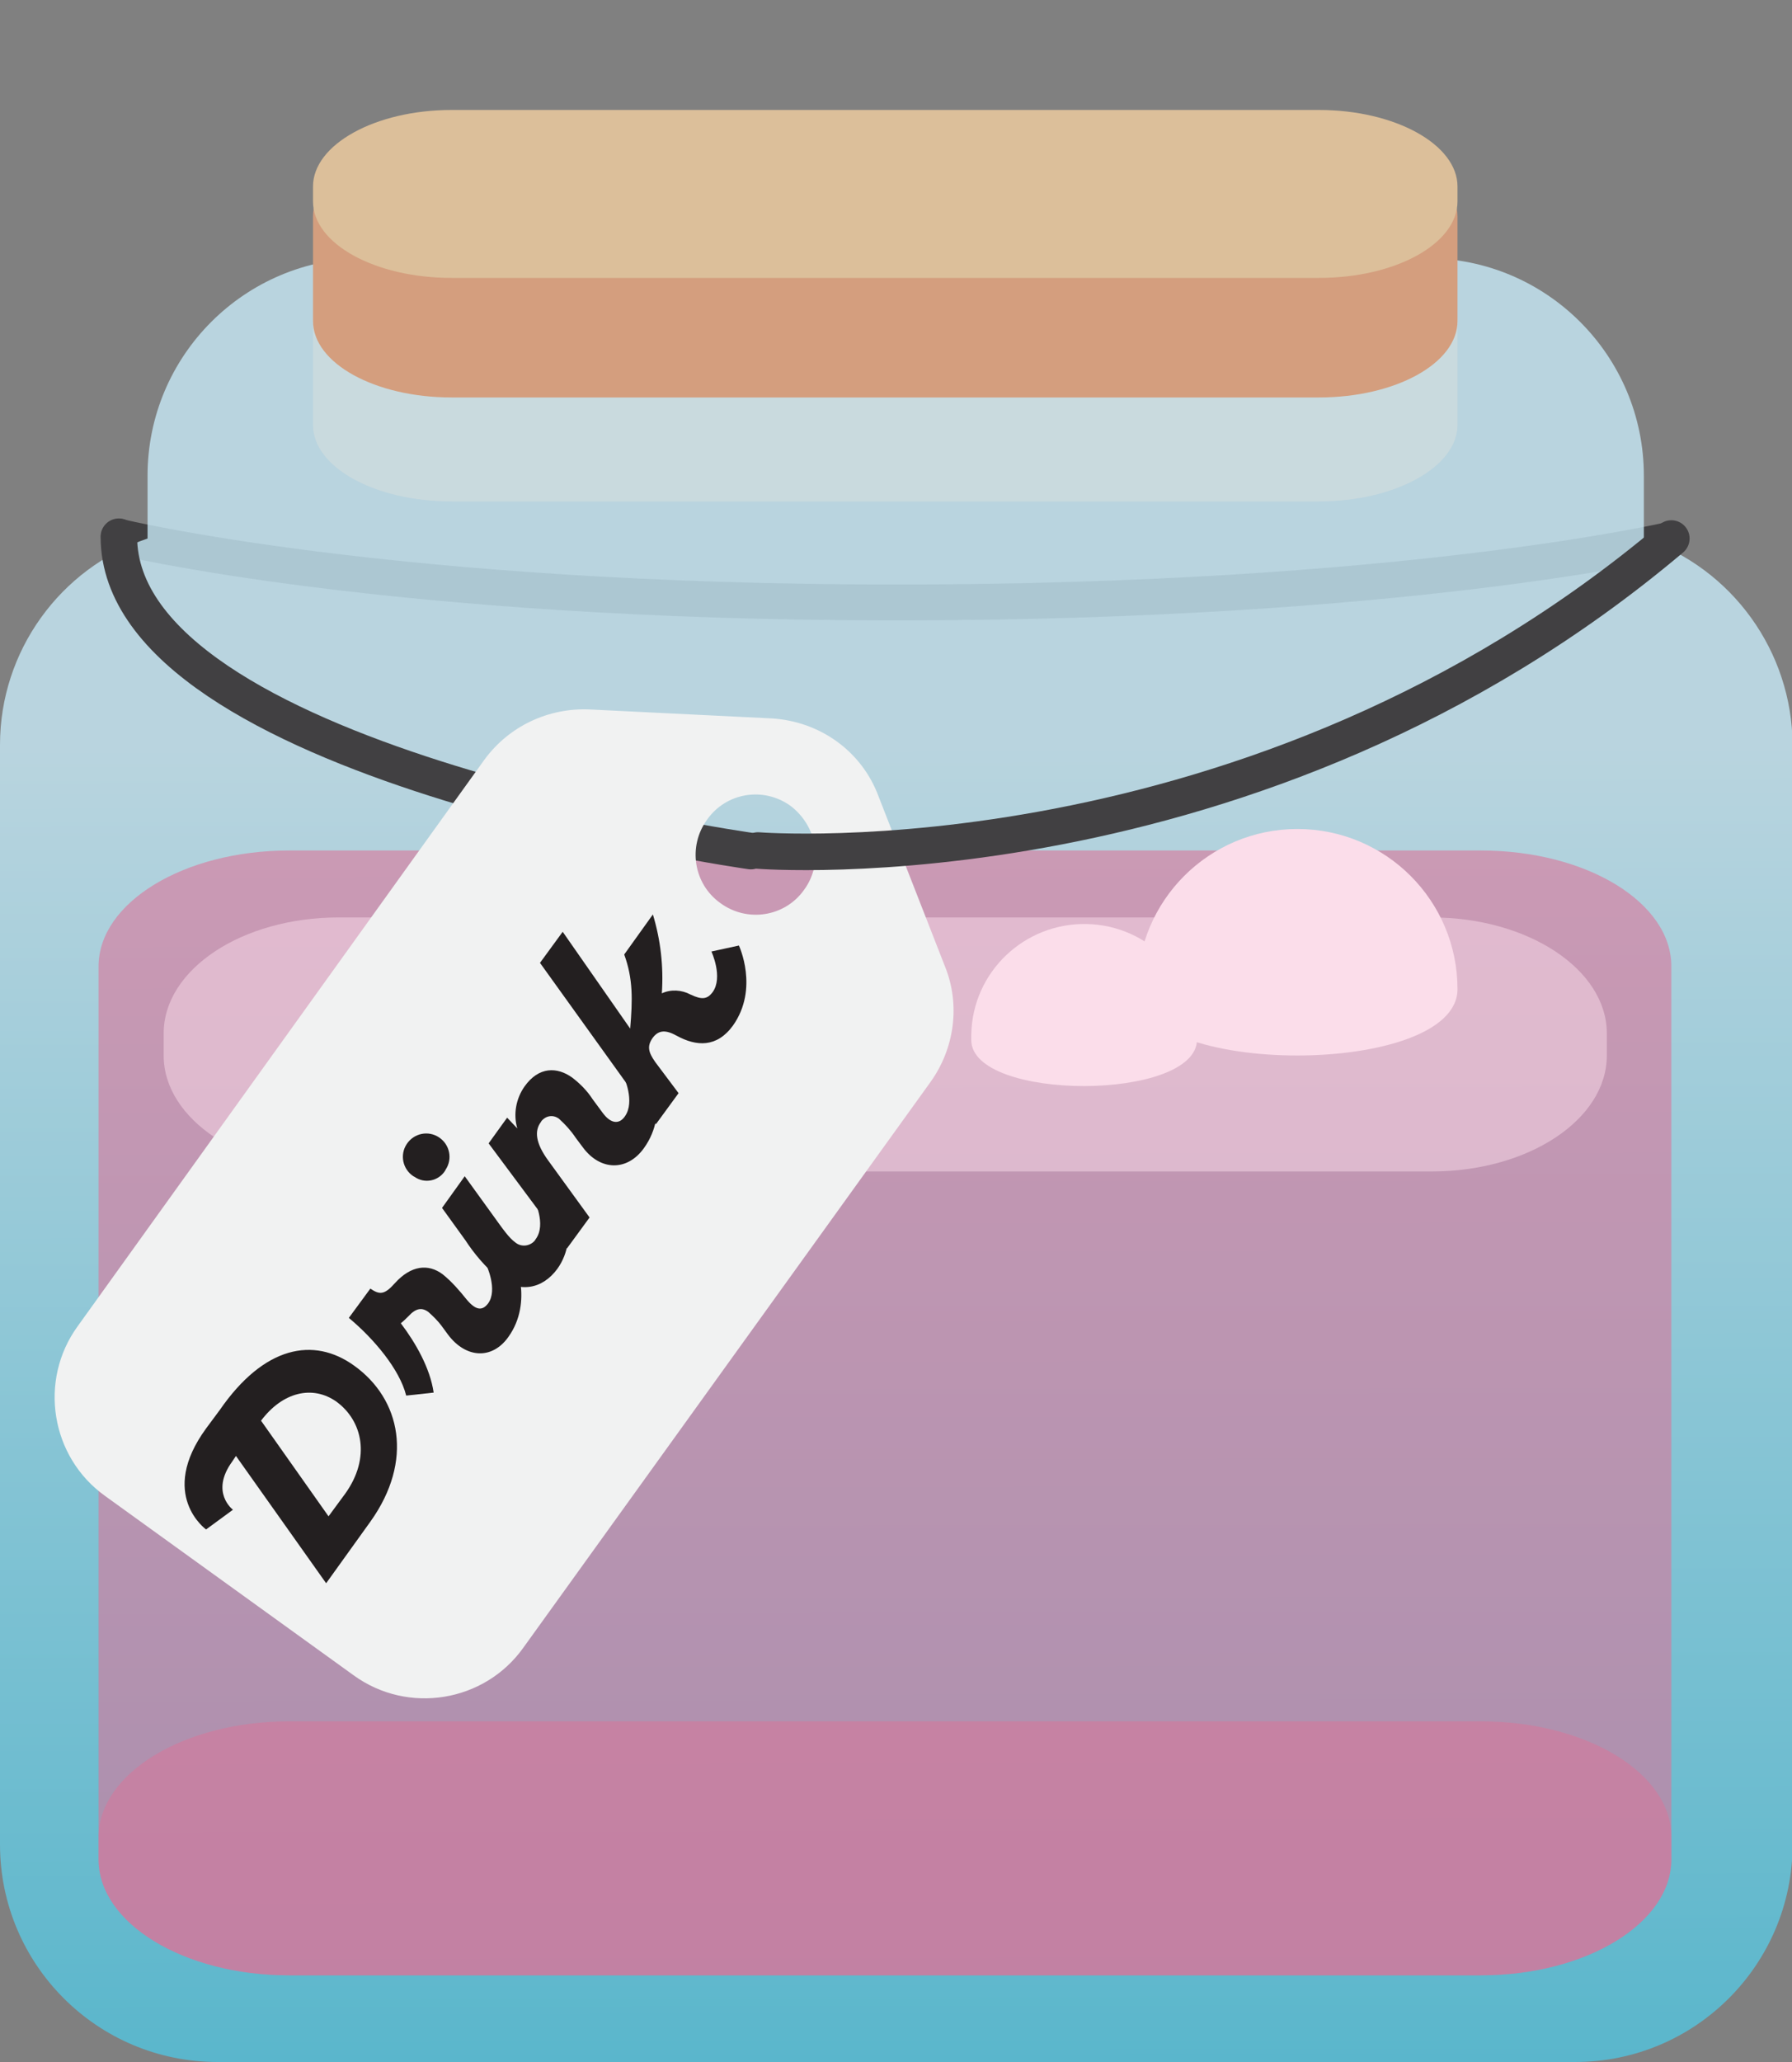
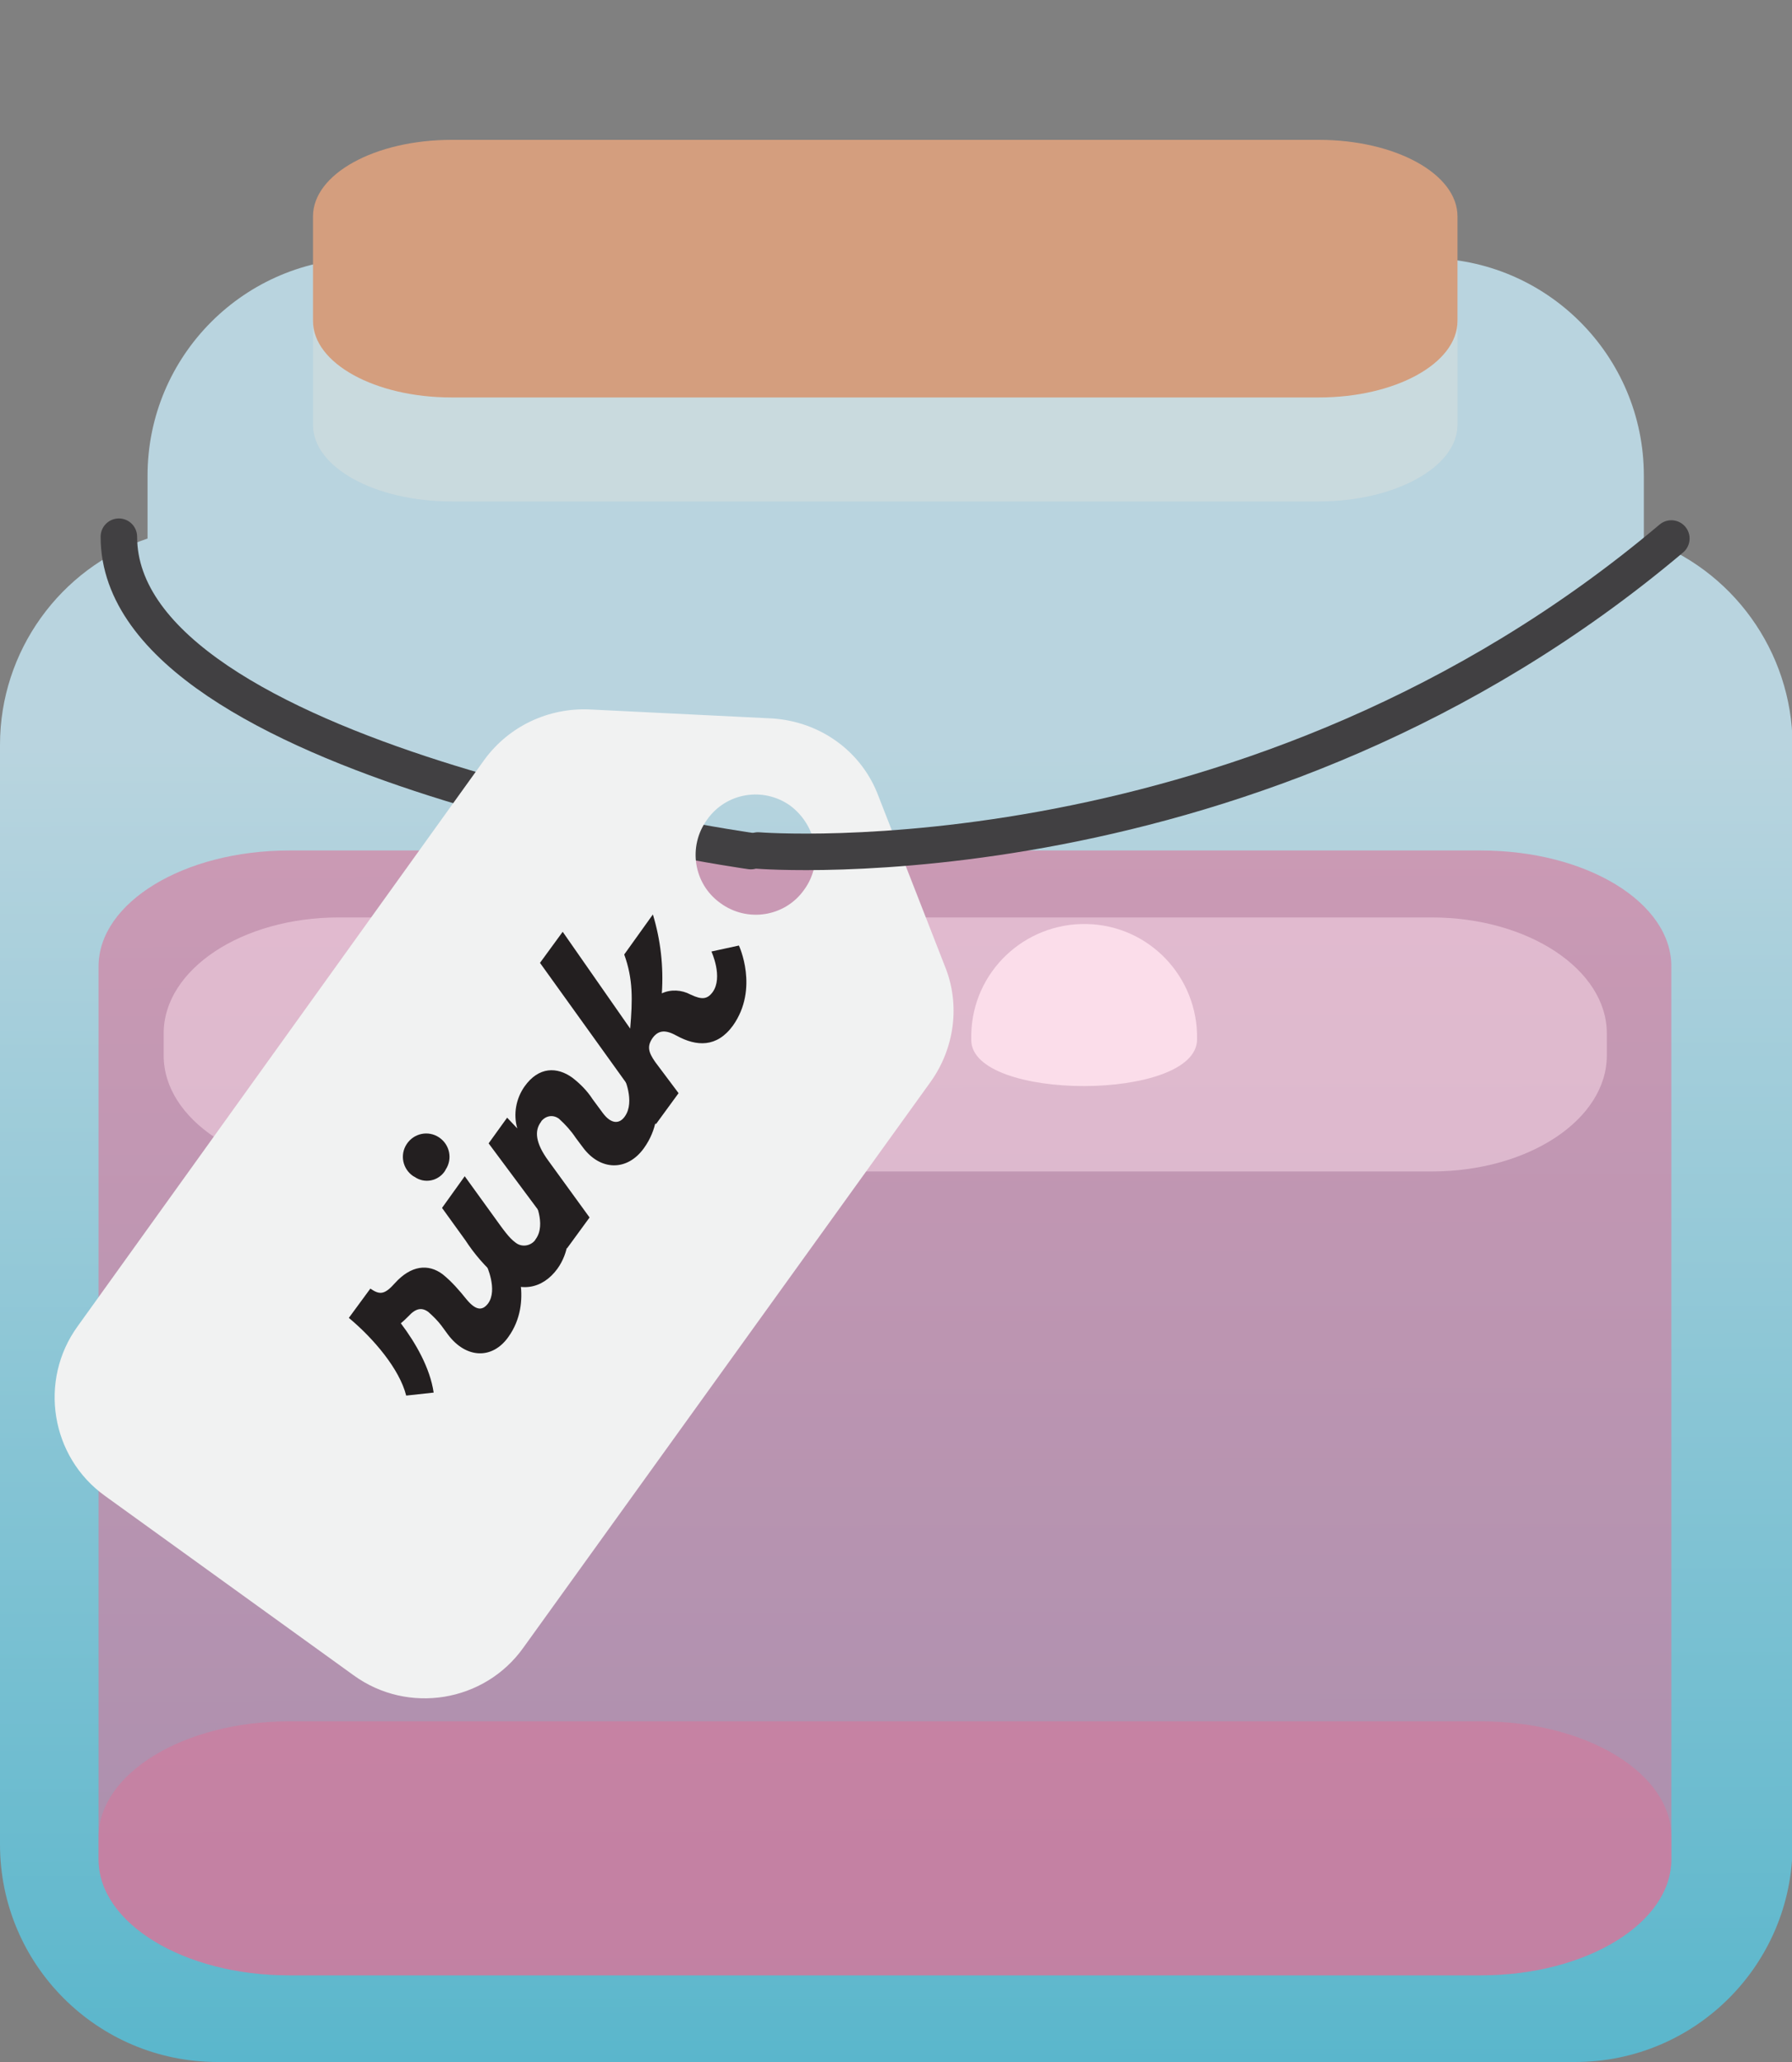
<svg xmlns="http://www.w3.org/2000/svg" version="1.1" id="Layer_1" x="0px" y="0px" viewBox="0 0 300 345" style="enable-background:new 0 0 300 345;" xml:space="preserve">
  <rect x="0" y="0" width="300" height="345" fill="#808080" stroke="none" />
  <style type="text/css">
	.st0{fill:none;stroke:#414042;stroke-width:6;stroke-linecap:round;stroke-miterlimit:10;}
	.st1{fill:#D49E7E;}
	.st2{fill:url(#SVGID_1_);fill-opacity:0.8;}
	.st3{fill:#DD7399;fill-opacity:0.5;}
	.st4{fill:#DD7399;fill-opacity:0.59;}
	.st5{fill:#FBDDEA;fill-opacity:0.5;}
	.st6{fill:#FBDDEA;}
	.st7{fill:#DCBF9A;}
	.st8{fill:none;stroke:#414042;stroke-width:6.11;stroke-linecap:round;stroke-miterlimit:10;}
	.st9{fill:#F1F2F2;}
	.st10{fill:#231F20;}
</style>
  <g id="alice_in_wonderland">
    <g id="faity">
-       <path class="st0" d="M19.9,89.8c0,0,45.2,11,130.1,11s129.6-10.5,129.6-10.5" />
      <path class="st1" d="M220.8,40.8H75.6c-12.8,0-23.2,5.7-23.2,12.8v17.5c0,7.1,10.4,12.8,23.2,12.8h145.2    c12.8,0,23.2-5.8,23.2-12.8V53.6C244,46.5,233.6,40.8,220.8,40.8z" />
      <linearGradient id="SVGID_1_" gradientUnits="userSpaceOnUse" x1="149.668" y1="4613.19" x2="150.738" y2="5384.68" gradientTransform="matrix(1 0 0 1 0 -4635.6)">
        <stop offset="0.19" style="stop-color:#C7E9F6" />
        <stop offset="0.63" style="stop-color:#10AFD1" />
      </linearGradient>
      <path class="st2" d="M275.2,90.1V79.6c0-20.1-16.3-36.4-36.4-36.4l0,0H61.1c-20.1,0-36.4,16.3-36.4,36.4v10.5    C10,95.1,0,109,0,124.6v184C0,328.7,16.3,345,36.4,345c0,0,0,0,0,0h227.3c20.1,0,36.4-16.3,36.4-36.4l0,0l0,0v-184    C300,109,290,95.1,275.2,90.1z" />
      <path class="st3" d="M247.9,288H48.4c-17.6,0-31.9,8.7-31.9,19.4v3.7c0,10.7,14.3,19.4,31.9,19.4h199.5c17.6,0,31.9-8.7,31.9-19.4    v-3.7C279.9,296.7,265.6,288,247.9,288z" />
      <path class="st4" d="M247.9,142.3H48.4c-17.6,0-31.9,8.7-31.9,19.4v149.4c0,10.7,14.3,19.4,31.9,19.4h199.5    c17.6,0,31.9-8.7,31.9-19.4V161.8C279.9,151,265.6,142.3,247.9,142.3z" />
      <path class="st5" d="M239.7,153.5h-183c-16.2,0-29.3,8.7-29.3,19.4v3.7c0,10.7,13.1,19.4,29.3,19.4h183c16.2,0,29.3-8.7,29.3-19.4    v-3.7C269,162.2,255.8,153.5,239.7,153.5z" />
-       <path class="st6" d="M244,165.5c0-14.8-12-26.8-26.8-26.8s-26.8,12-26.8,26.8C190.3,180.3,244,180.3,244,165.5z" />
      <path class="st6" d="M200.4,173.9c0.2-10.4-8-19.1-18.5-19.3c-10.4-0.2-19.1,8-19.3,18.5c0,0.3,0,0.6,0,0.9    C162.6,184.3,200.4,184.3,200.4,173.9z" />
      <path class="st1" d="M220.8,23.4H75.6c-12.8,0-23.2,5.7-23.2,12.8v17.5c0,7.1,10.4,12.8,23.2,12.8h145.2    c12.8,0,23.2-5.7,23.2-12.8V36.2C244,29.1,233.6,23.4,220.8,23.4z" />
-       <path class="st7" d="M220.8,18.4H75.6c-12.8,0-23.2,5.8-23.2,12.8v2.5c0,7.1,10.4,12.8,23.2,12.8h145.2c12.8,0,23.2-5.7,23.2-12.8    v-2.5C244,24.2,233.6,18.4,220.8,18.4z" />
      <path class="st8" d="M19.9,89.8c0,37.7,105.8,52.6,105.8,52.6" />
      <path class="st9" d="M129.2,120.2l-30.5-1.5c-6.9-0.3-13.5,2.8-17.6,8.4L13,221.9c-6.6,9.1-4.5,21.9,4.6,28.4c0,0,0,0,0,0l41.6,30    c9.1,6.6,21.9,4.5,28.4-4.6c0,0,0,0,0,0l68.2-94.7c4-5.6,5-12.9,2.4-19.3l-11.1-28.4C144.3,125.7,137.3,120.7,129.2,120.2z     M134.6,148.9c-3.2,4.5-9.5,5.5-14,2.2c-4.5-3.2-5.5-9.5-2.2-14c3.2-4.5,9.4-5.5,13.9-2.3C136.8,138.2,137.9,144.4,134.6,148.9    C134.6,148.9,134.6,149,134.6,148.9L134.6,148.9z" />
-       <path class="st10" d="M59.3,228.5c7.8,5.6,10,15.9,2.7,26.1l-7.4,10.3l-15.1-21.3l-0.6,0.9c-3.8,5.2,0.1,8.1,0.1,8.1l-4.5,3.3    c0,0-8.1-5.8,0-16.9l2.3-3.1C44.2,225.2,52.5,223.6,59.3,228.5z M56.3,234.5c-4-2.8-9-1.6-12.6,3.2L55,253.7l2.8-3.8    C62.1,243.9,60.7,237.7,56.3,234.5z" />
      <path class="st10" d="M86,210.5c0,0,3.4,7.2-0.9,13.2c-2.7,3.8-7.1,3.6-10.1-0.4l-1.1-1.5c-0.6-0.8-1.4-1.6-2.2-2.3    c-1.1-0.8-2.1-0.6-3.3,0.7c-0.4,0.4-0.8,0.8-1.3,1.2c2.5,3.3,4.9,7.5,5.5,11.6l-4.6,0.5c-1.1-4.4-5.4-9.5-9.6-13l3.6-4.9    c1.6,1.1,2.4,1,4.1-0.9c2.7-3,5.6-3.3,8-1.5c1.5,1.2,2.8,2.7,4,4.2c1.5,1.8,2.6,2,3.6,0.7c1.7-2.3-0.3-6.5-0.3-6.5L86,210.5z" />
      <path class="st10" d="M83.3,213.7c-2.1-1.8-3.9-3.9-5.4-6.2l-3.9-5.4l3.8-5.3l4.7,6.5c1.8,2.5,2.7,3.8,3.8,4.6    c1,0.8,2.4,0.6,3.2-0.3c0.1-0.1,0.1-0.2,0.2-0.3c1.8-2.5-0.3-6.6-0.3-6.6l4.5-1.2c0,0,3.3,7.4-0.6,12.8    C90.8,215.7,87,216.4,83.3,213.7z M69.2,196.8c-1.8-1.2-2.3-3.6-1.1-5.4c1.2-1.8,3.6-2.3,5.4-1.1c1.8,1.2,2.3,3.6,1.1,5.4    c0,0.1-0.1,0.1-0.1,0.2c-1.1,1.7-3.4,2.2-5.1,1C69.3,196.9,69.3,196.8,69.2,196.8L69.2,196.8z" />
      <path class="st10" d="M108.8,178.8c0,0,3.4,7.2-1,13.3c-2.8,3.9-7.3,3.8-10.2-0.1l-1.2-1.6c-0.8-1.2-1.7-2.2-2.8-3.2    c-0.9-0.7-2.1-0.6-2.9,0.3c-0.1,0.1-0.1,0.2-0.2,0.3c-1,1.4-0.9,3.4,1.3,6.4l6.9,9.5l-3.8,5.2l-13.1-17.6l3.1-4.3l1.7,1.8    c-0.7-2.4-0.2-5,1.2-7c2.4-3.4,5.5-3.3,8-1.5c1.3,1,2.5,2.2,3.4,3.6l1.7,2.3c1.4,1.9,2.8,1.9,3.7,0.6c1.8-2.5-0.2-6.7-0.2-6.7    L108.8,178.8z" />
      <path class="st10" d="M123.7,158.2c0,0,3.4,7.2-1,13.4c-2.7,3.7-6.1,3.5-9.4,1.7c-1.8-1-3-1-4,0.3c-1,1.4-0.8,2.4,0.4,4.1l3.9,5.2    l-3.8,5.2l-19.4-27l3.8-5.2l11.3,16.2c0.4-4.8,0.5-8.3-1-12.4l4.8-6.7c1.3,4.3,1.8,8.7,1.5,13.2c1.5-0.7,3.3-0.6,4.8,0.2    c1.9,0.9,2.8,0.8,3.7-0.4c1.8-2.5-0.2-6.8-0.2-6.8L123.7,158.2z" />
      <path class="st8" d="M126.9,142.3c0,0,83.1,6.7,152.9-52.2" />
    </g>
  </g>
</svg>